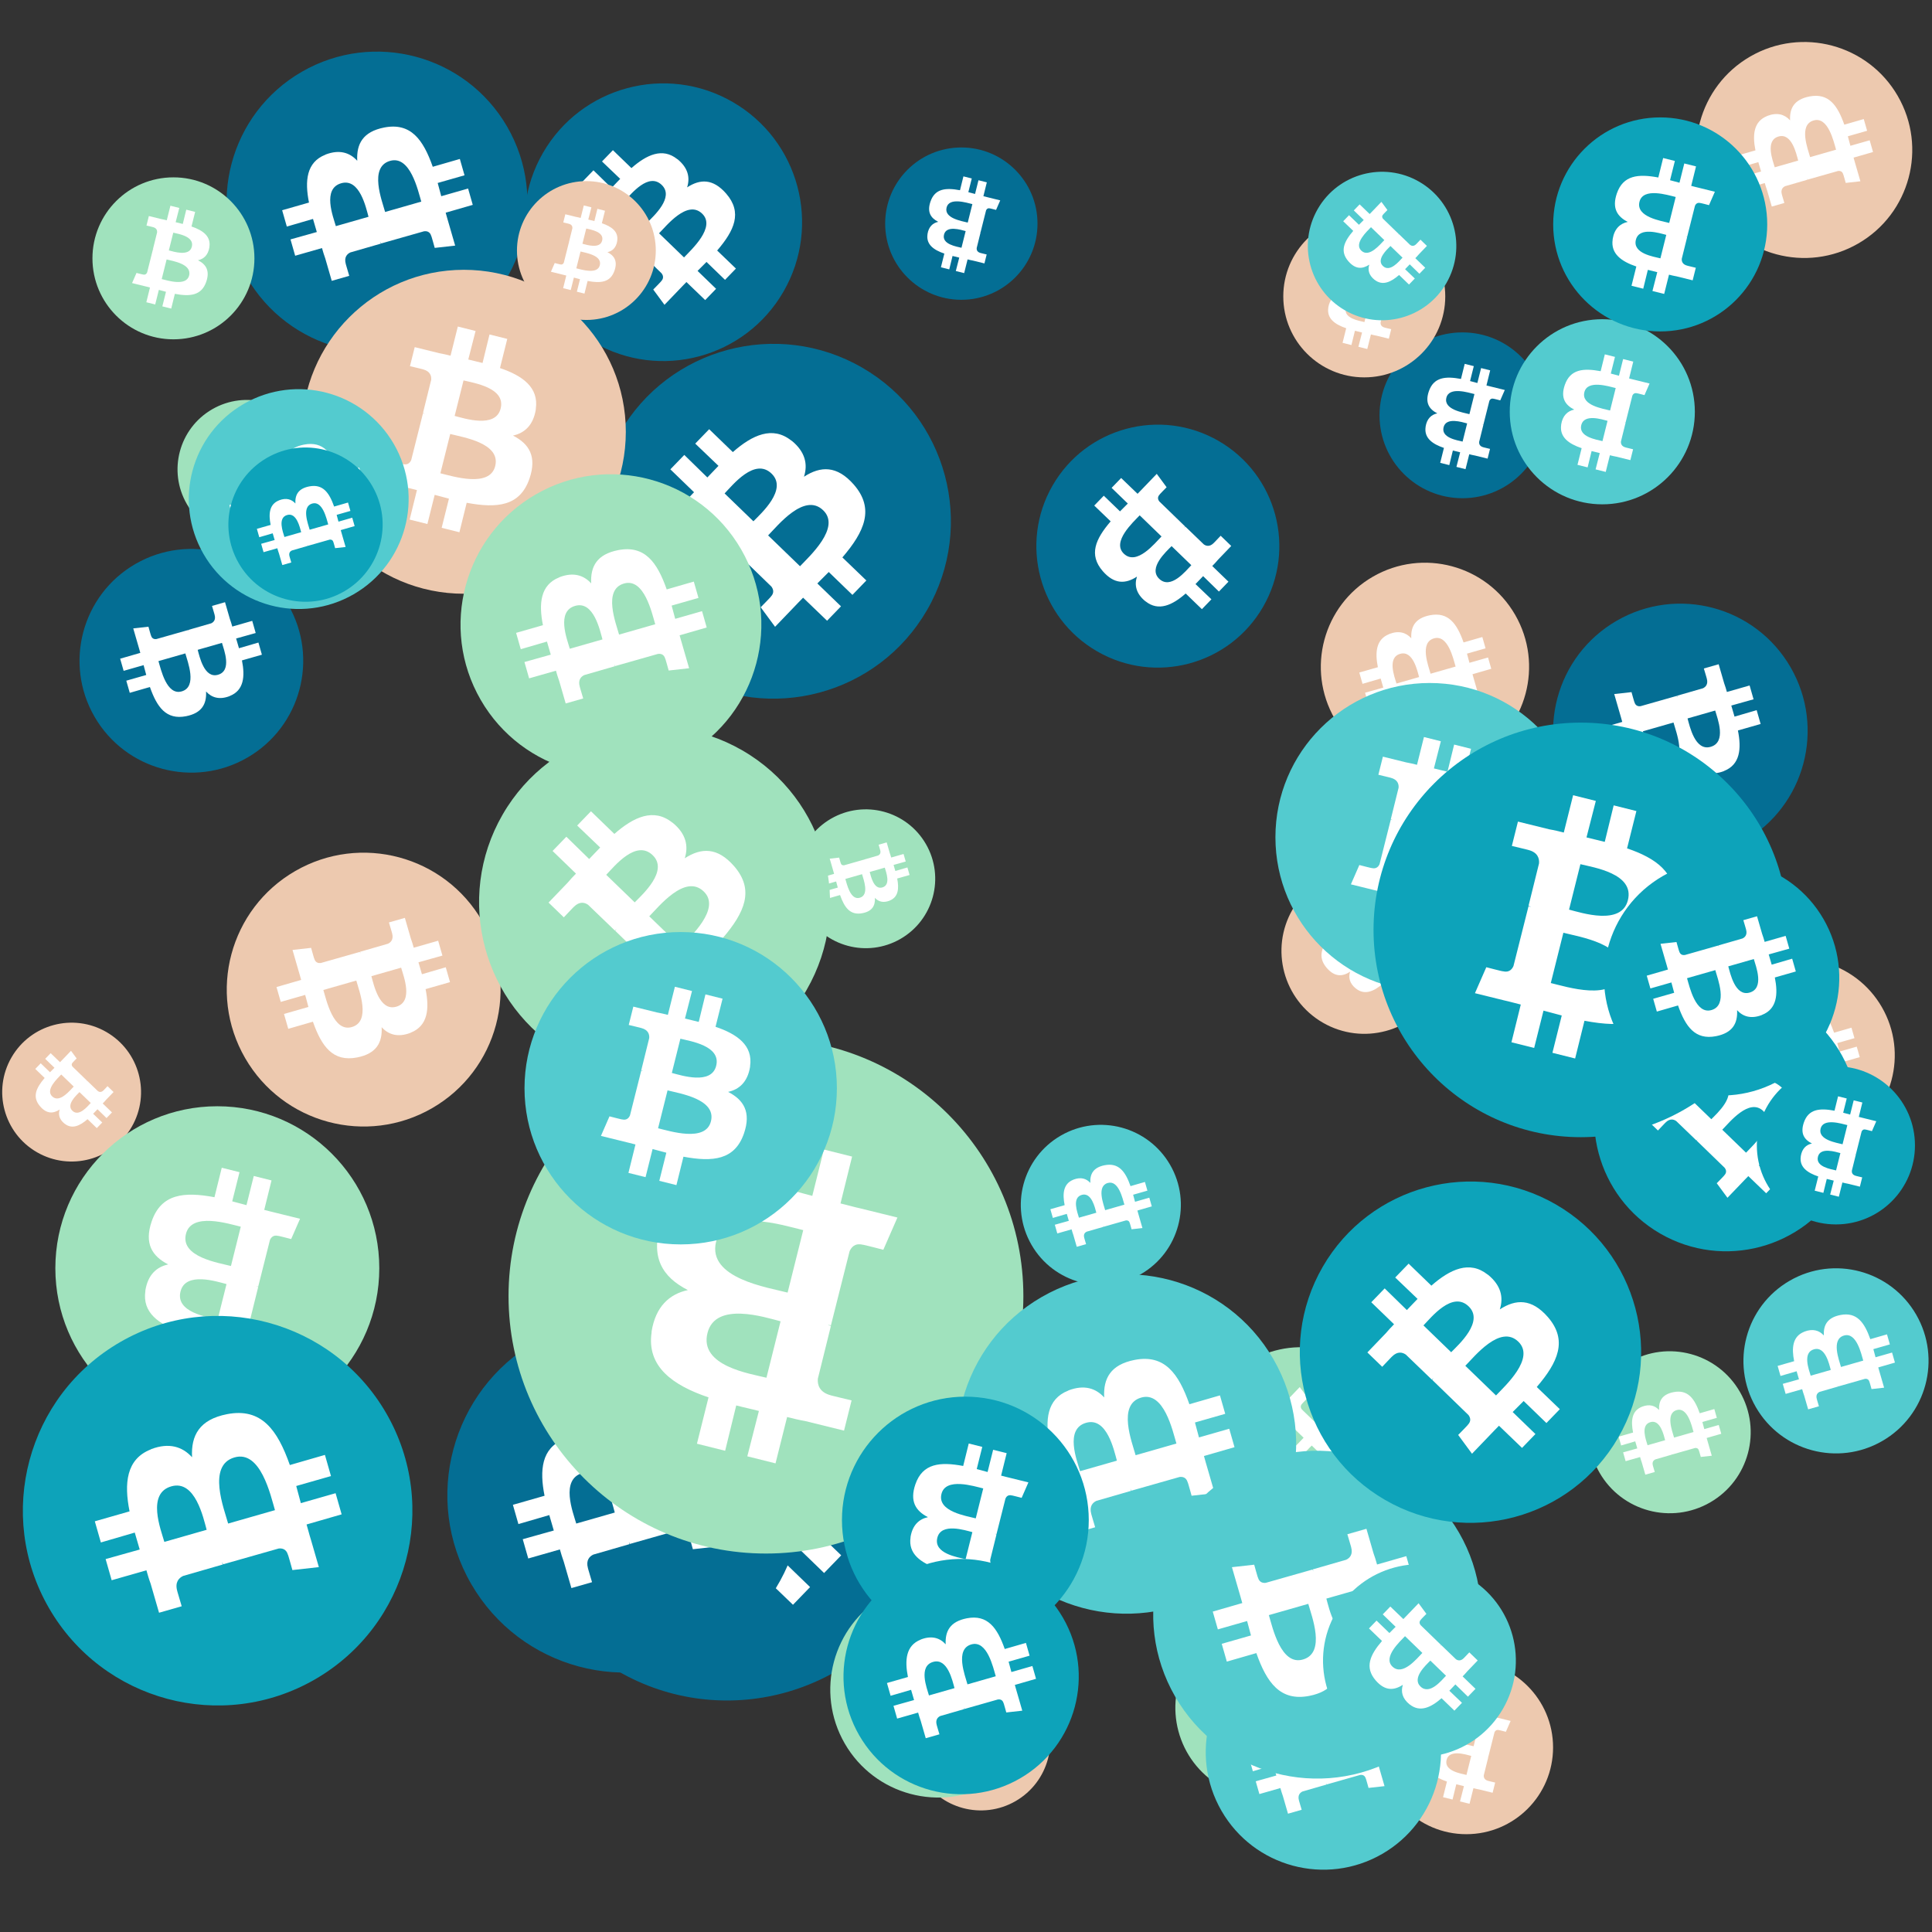
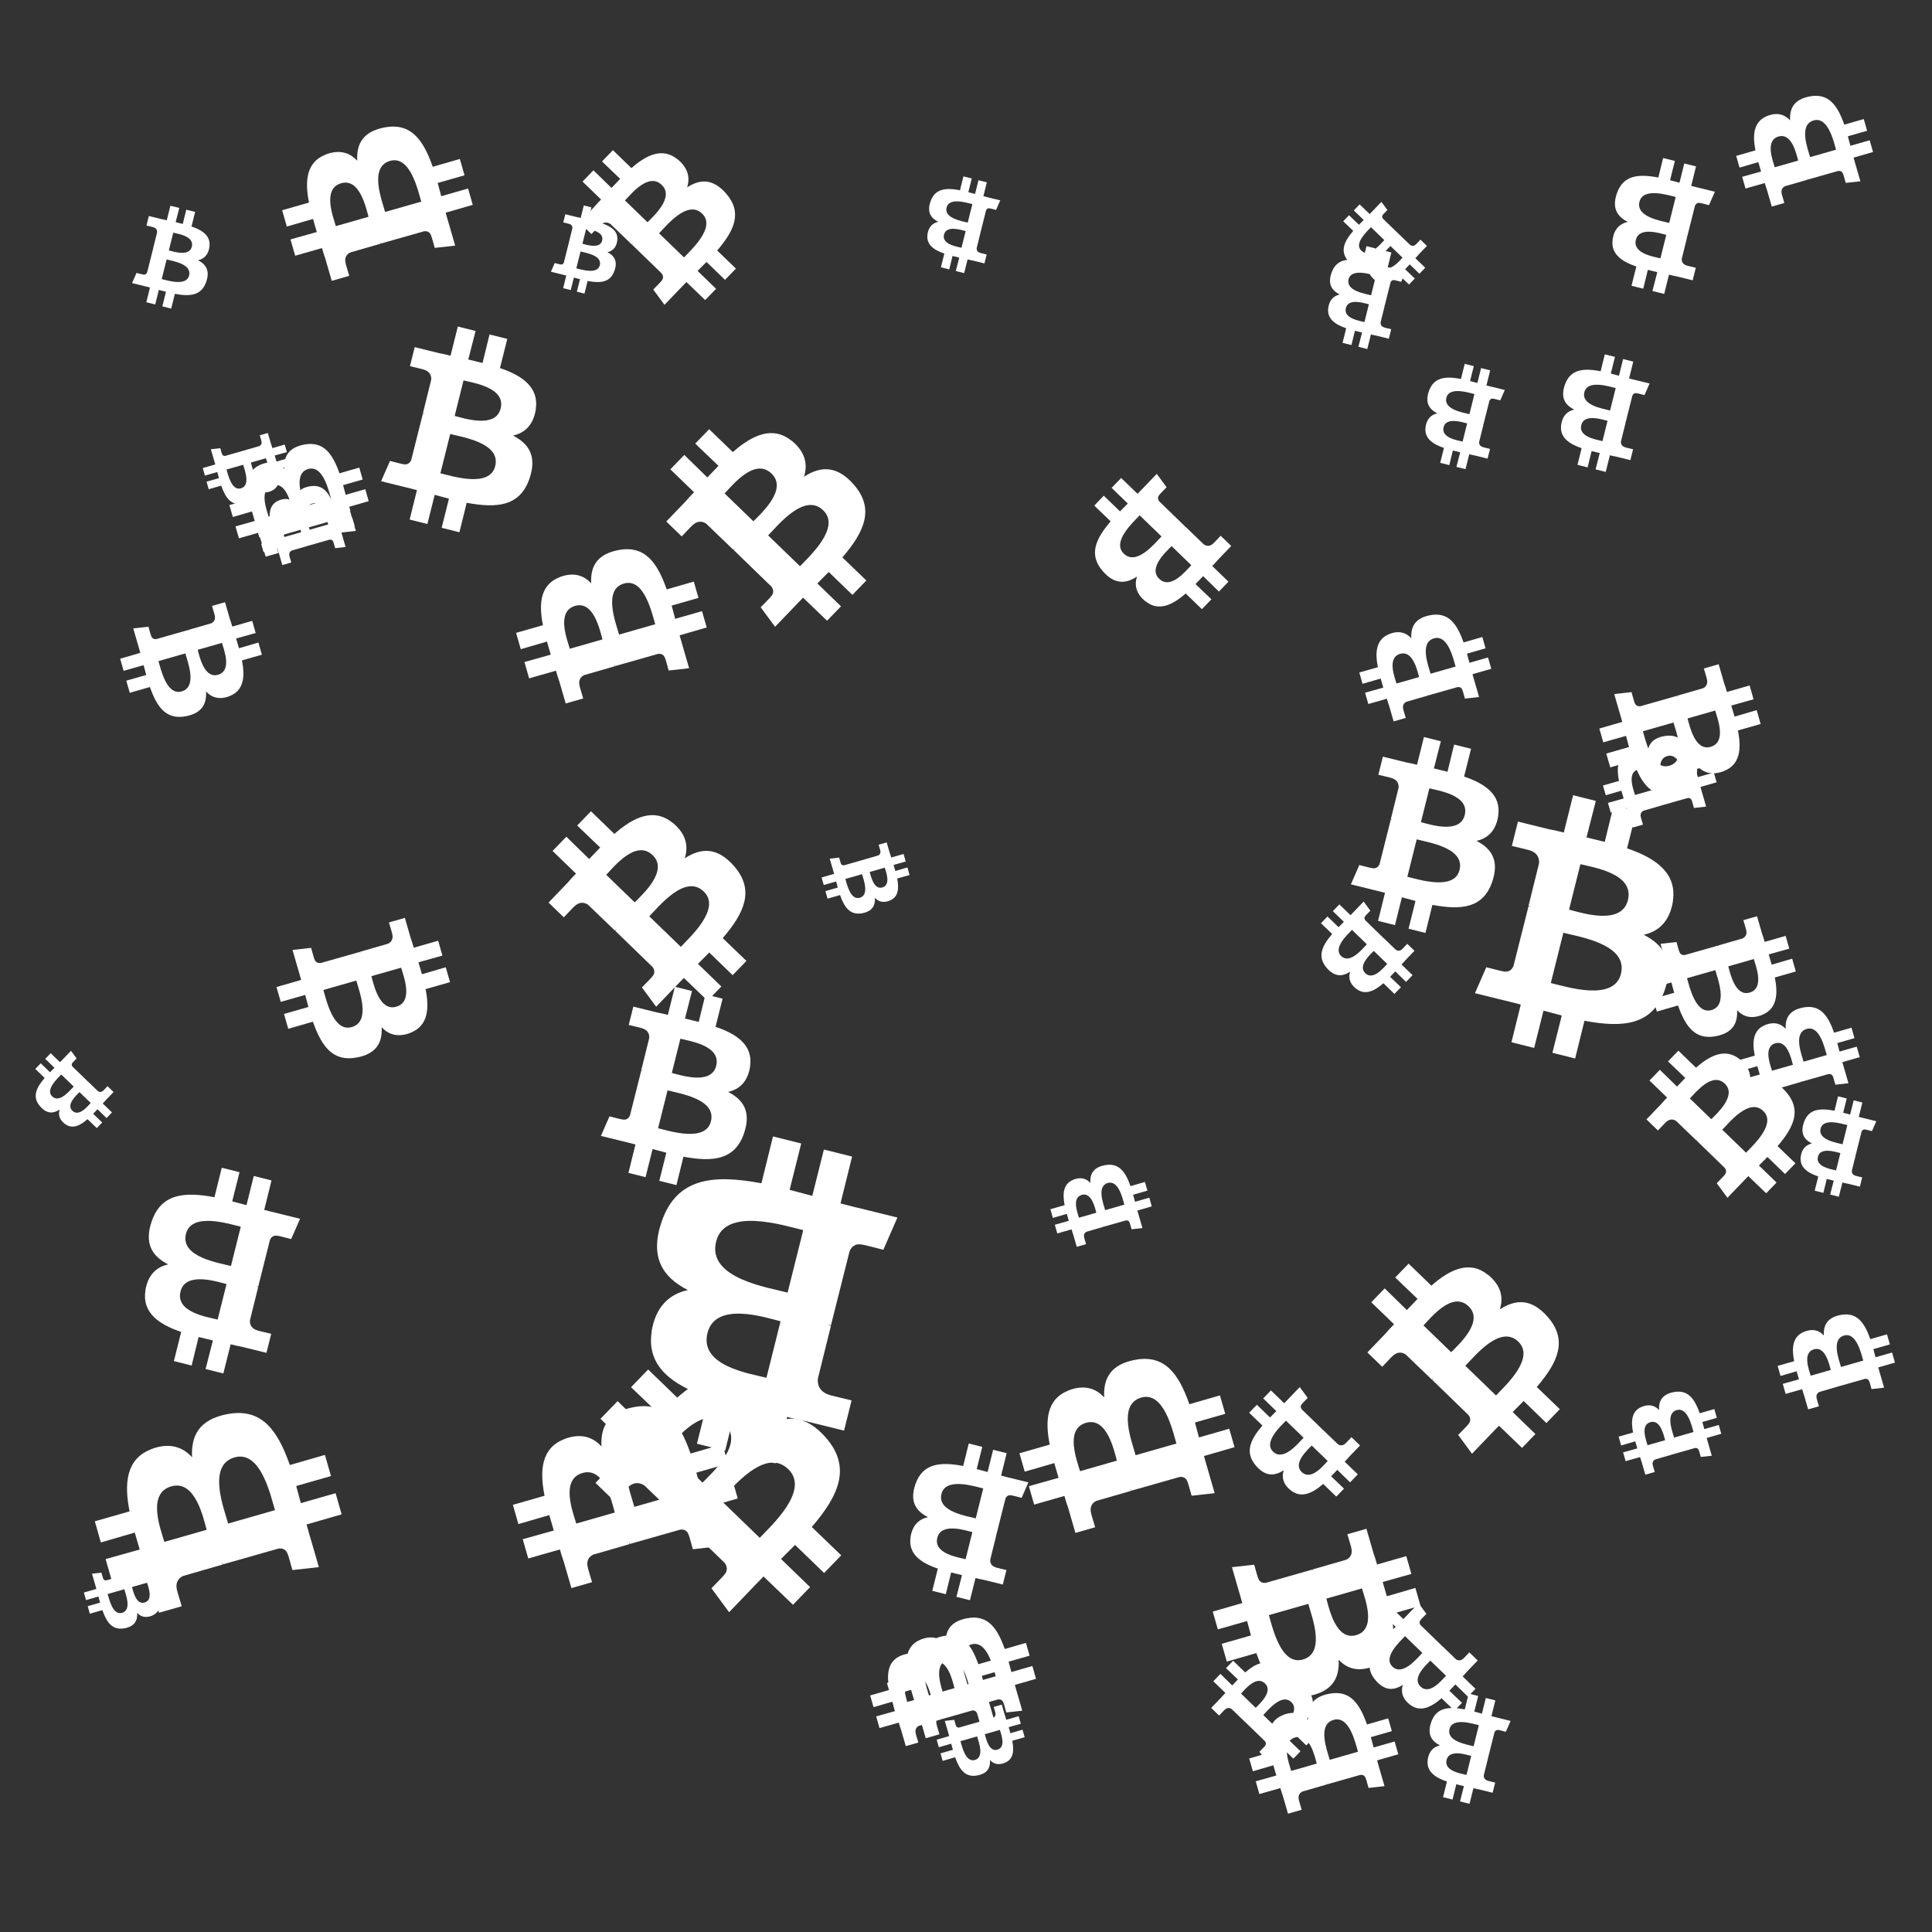
<svg xmlns="http://www.w3.org/2000/svg" viewBox="0 0 1024 1024">
  <rect x="0" y="0" width="1024" height="1024" fill="#333333" stroke="none" />
  <defs>
    <g id="asset1506" desc="Material Icons (Apache 2.0)/Logos/Bitcoin Logo">
      <path d="M738 439 c10 -68 -42 -105 -113 -129 l23 -92 -56 -14 -22 90 c-15 -4 -30 -7 -45 -11 l23 -90 -56 -14 -23 92 c-12 -3 -24 -6 -36 -8 l0 0 -77 -19 -15 60 c0 0 42 10 41 10 23 6 27 21 26 33 l-26 105 c2 0 4 1 6 2 -2 0 -4 -1 -6 -1 l-37 147 c-3 7 -10 17 -26 13 1 1 -41 -10 -41 -10 l-28 64 73 18 c14 3 27 7 40 10 l-23 93 56 14 23 -92 c15 4 30 8 45 12 l-23 92 56 14 23 -93 c96 18 168 11 198 -76 24 -70 -1 -110 -52 -136 37 -8 64 -33 72 -82 l0 0 zm-128 180 c-17 70 -135 32 -173 23 l31 -124 c38 10 160 28 142 101 zm17 -181 c-16 63 -114 31 -145 23 l28 -112 c32 8 134 23 117 89 l0 0 z" />
    </g>
    <g id="asset1506_coin">
-       <circle cx="511" cy="511" r="511" />
      <use href="#asset1506" fill="#FFF" />
    </g>
    <g id="bitcoinArt204">
      <use href="#asset1506_coin" fill="#046E94" transform="translate(270,670) scale(0.226, 0.226) rotate(1380, 512, 512)" />
      <use href="#asset1506_coin" fill="#046E94" transform="translate(832,366) scale(0.093, 0.093) rotate(2760, 512, 512)" />
      <use href="#asset1506_coin" fill="#046E94" transform="translate(278,44) scale(0.144, 0.144) rotate(3180, 512, 512)" />
      <use href="#asset1506_coin" fill="#046E94" transform="translate(823,320) scale(0.132, 0.132) rotate(2940, 512, 512)" />
      <use href="#asset1506_coin" fill="#046E94" transform="translate(316,182) scale(0.184, 0.184) rotate(3180, 512, 512)" />
      <use href="#asset1506_coin" fill="#046E94" transform="translate(731,176) scale(0.086, 0.086) rotate(2700, 512, 512)" />
      <use href="#asset1506_coin" fill="#046E94" transform="translate(469,78) scale(0.079, 0.079) rotate(2700, 512, 512)" />
      <use href="#asset1506_coin" fill="#046E94" transform="translate(42,291) scale(0.116, 0.116) rotate(2220, 512, 512)" />
      <use href="#asset1506_coin" fill="#046E94" transform="translate(549,225) scale(0.126, 0.126) rotate(120, 512, 512)" />
      <use href="#asset1506_coin" fill="#046E94" transform="translate(120,27) scale(0.156, 0.156) rotate(1320, 512, 512)" />
      <use href="#asset1506_coin" fill="#046E94" transform="translate(237,698) scale(0.184, 0.184) rotate(2760, 512, 512)" />
      <use href="#asset1506_coin" fill="#EDC9AF" transform="translate(899,22) scale(0.112, 0.112) rotate(600, 512, 512)" />
      <use href="#asset1506_coin" fill="#EDC9AF" transform="translate(731,880) scale(0.090, 0.090) rotate(3060, 512, 512)" />
      <use href="#asset1506_coin" fill="#EDC9AF" transform="translate(160,143) scale(0.168, 0.168) rotate(720, 512, 512)" />
      <use href="#asset1506_coin" fill="#EDC9AF" transform="translate(700,298) scale(0.108, 0.108) rotate(2040, 512, 512)" />
      <use href="#asset1506_coin" fill="#EDC9AF" transform="translate(120,452) scale(0.142, 0.142) rotate(60, 512, 512)" />
      <use href="#asset1506_coin" fill="#EDC9AF" transform="translate(1,542) scale(0.072, 0.072) rotate(2280, 512, 512)" />
      <use href="#asset1506_coin" fill="#EDC9AF" transform="translate(680,114) scale(0.084, 0.084) rotate(3420, 512, 512)" />
      <use href="#asset1506_coin" fill="#EDC9AF" transform="translate(274,96) scale(0.072, 0.072) rotate(720, 512, 512)" />
      <use href="#asset1506_coin" fill="#EDC9AF" transform="translate(679,460) scale(0.086, 0.086) rotate(1560, 512, 512)" />
      <use href="#asset1506_coin" fill="#EDC9AF" transform="translate(902,508) scale(0.100, 0.100) rotate(600, 512, 512)" />
      <use href="#asset1506_coin" fill="#EDC9AF" transform="translate(483,886) scale(0.072, 0.072) rotate(420, 512, 512)" />
      <use href="#asset1506_coin" fill="#A0E2BD" transform="translate(637,714) scale(0.102, 0.102) rotate(3360, 512, 512)" />
      <use href="#asset1506_coin" fill="#A0E2BD" transform="translate(623,857) scale(0.094, 0.094) rotate(300, 512, 512)" />
      <use href="#asset1506_coin" fill="#A0E2BD" transform="translate(422,429) scale(0.072, 0.072) rotate(1140, 512, 512)" />
      <use href="#asset1506_coin" fill="#A0E2BD" transform="translate(49,94) scale(0.084, 0.084) rotate(1800, 512, 512)" />
      <use href="#asset1506_coin" fill="#A0E2BD" transform="translate(94,212) scale(0.072, 0.072) rotate(420, 512, 512)" />
      <use href="#asset1506_coin" fill="#A0E2BD" transform="translate(29,586) scale(0.168, 0.168) rotate(1620, 512, 512)" />
      <use href="#asset1506_coin" fill="#A0E2BD" transform="translate(440,838) scale(0.112, 0.112) rotate(960, 512, 512)" />
      <use href="#asset1506_coin" fill="#A0E2BD" transform="translate(842,716) scale(0.084, 0.084) rotate(960, 512, 512)" />
      <use href="#asset1506_coin" fill="#A0E2BD" transform="translate(254,385) scale(0.182, 0.182) rotate(1740, 512, 512)" />
      <use href="#asset1506_coin" fill="#A0E2BD" transform="translate(269,550) scale(0.267, 0.267) rotate(540, 512, 512)" />
      <use href="#asset1506_coin" fill="#A0E2BD" transform="translate(244,251) scale(0.156, 0.156) rotate(3120, 512, 512)" />
      <use href="#asset1506_coin" fill="#53CBCF" transform="translate(507,675) scale(0.176, 0.176) rotate(600, 512, 512)" />
      <use href="#asset1506_coin" fill="#53CBCF" transform="translate(639,866) scale(0.122, 0.122) rotate(1320, 512, 512)" />
      <use href="#asset1506_coin" fill="#53CBCF" transform="translate(800,169) scale(0.096, 0.096) rotate(540, 512, 512)" />
      <use href="#asset1506_coin" fill="#53CBCF" transform="translate(278,494) scale(0.162, 0.162) rotate(2880, 512, 512)" />
      <use href="#asset1506_coin" fill="#53CBCF" transform="translate(693,91) scale(0.077, 0.077) rotate(1560, 512, 512)" />
      <use href="#asset1506_coin" fill="#53CBCF" transform="translate(676,362) scale(0.160, 0.160) rotate(1440, 512, 512)" />
      <use href="#asset1506_coin" fill="#53CBCF" transform="translate(100,206) scale(0.114, 0.114) rotate(1680, 512, 512)" />
      <use href="#asset1506_coin" fill="#53CBCF" transform="translate(541,596) scale(0.083, 0.083) rotate(960, 512, 512)" />
      <use href="#asset1506_coin" fill="#53CBCF" transform="translate(924,672) scale(0.096, 0.096) rotate(960, 512, 512)" />
      <use href="#asset1506_coin" fill="#53CBCF" transform="translate(611,769) scale(0.170, 0.170) rotate(1500, 512, 512)" />
      <use href="#asset1506_coin" fill="#53CBCF" transform="translate(701,829) scale(0.100, 0.100) rotate(1560, 512, 512)" />
      <use href="#asset1506_coin" fill="#0DA3BA" transform="translate(446,740) scale(0.128, 0.128) rotate(1620, 512, 512)" />
      <use href="#asset1506_coin" fill="#0DA3BA" transform="translate(121,237) scale(0.080, 0.080) rotate(2040, 512, 512)" />
      <use href="#asset1506_coin" fill="#0DA3BA" transform="translate(845,523) scale(0.137, 0.137) rotate(660, 512, 512)" />
      <use href="#asset1506_coin" fill="#0DA3BA" transform="translate(823,62) scale(0.111, 0.111) rotate(3420, 512, 512)" />
      <use href="#asset1506_coin" fill="#0DA3BA" transform="translate(31,808) scale(0.072, 0.072) rotate(2220, 512, 512)" />
      <use href="#asset1506_coin" fill="#0DA3BA" transform="translate(931,565) scale(0.082, 0.082) rotate(2700, 512, 512)" />
      <use href="#asset1506_coin" fill="#0DA3BA" transform="translate(447,826) scale(0.122, 0.122) rotate(1680, 512, 512)" />
      <use href="#asset1506_coin" fill="#0DA3BA" transform="translate(728,383) scale(0.215, 0.215) rotate(2880, 512, 512)" />
      <use href="#asset1506_coin" fill="#0DA3BA" transform="translate(12,697) scale(0.202, 0.202) rotate(2760, 512, 512)" />
      <use href="#asset1506_coin" fill="#0DA3BA" transform="translate(689,626) scale(0.177, 0.177) rotate(2820, 512, 512)" />
      <use href="#asset1506_coin" fill="#0DA3BA" transform="translate(850,456) scale(0.122, 0.122) rotate(60, 512, 512)" />
    </g>
  </defs>
  <use href="#bitcoinArt204" />
</svg>